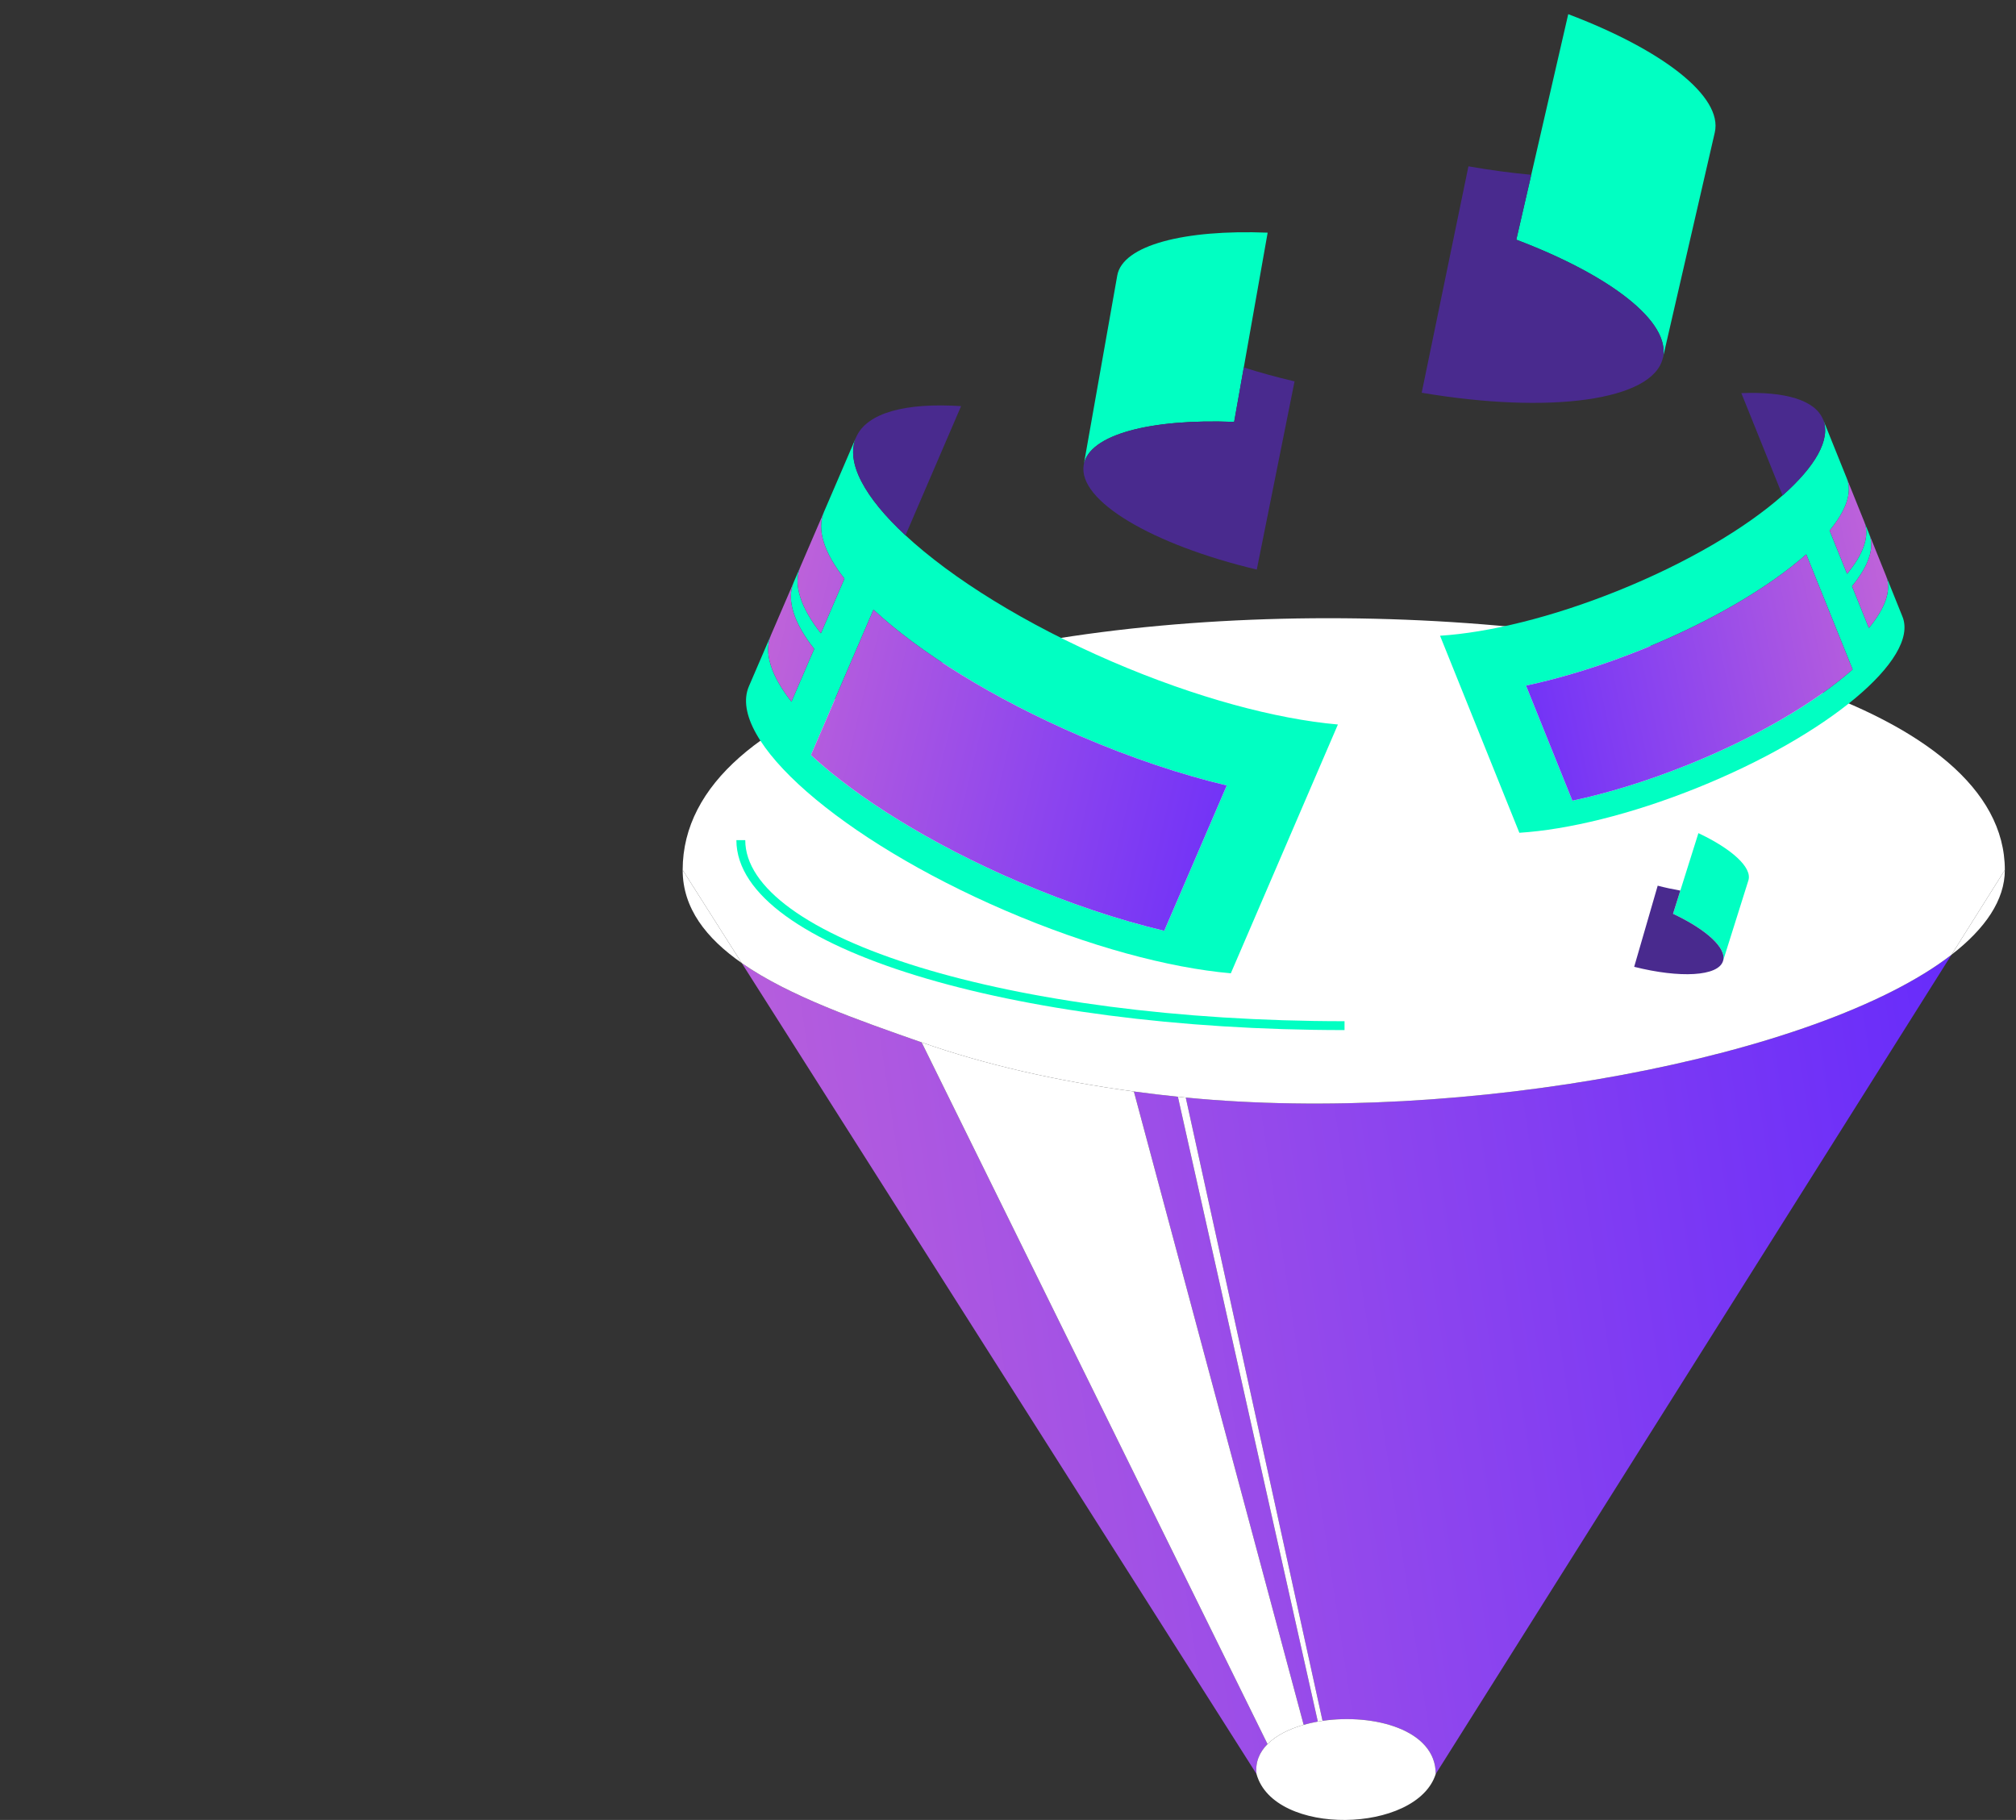
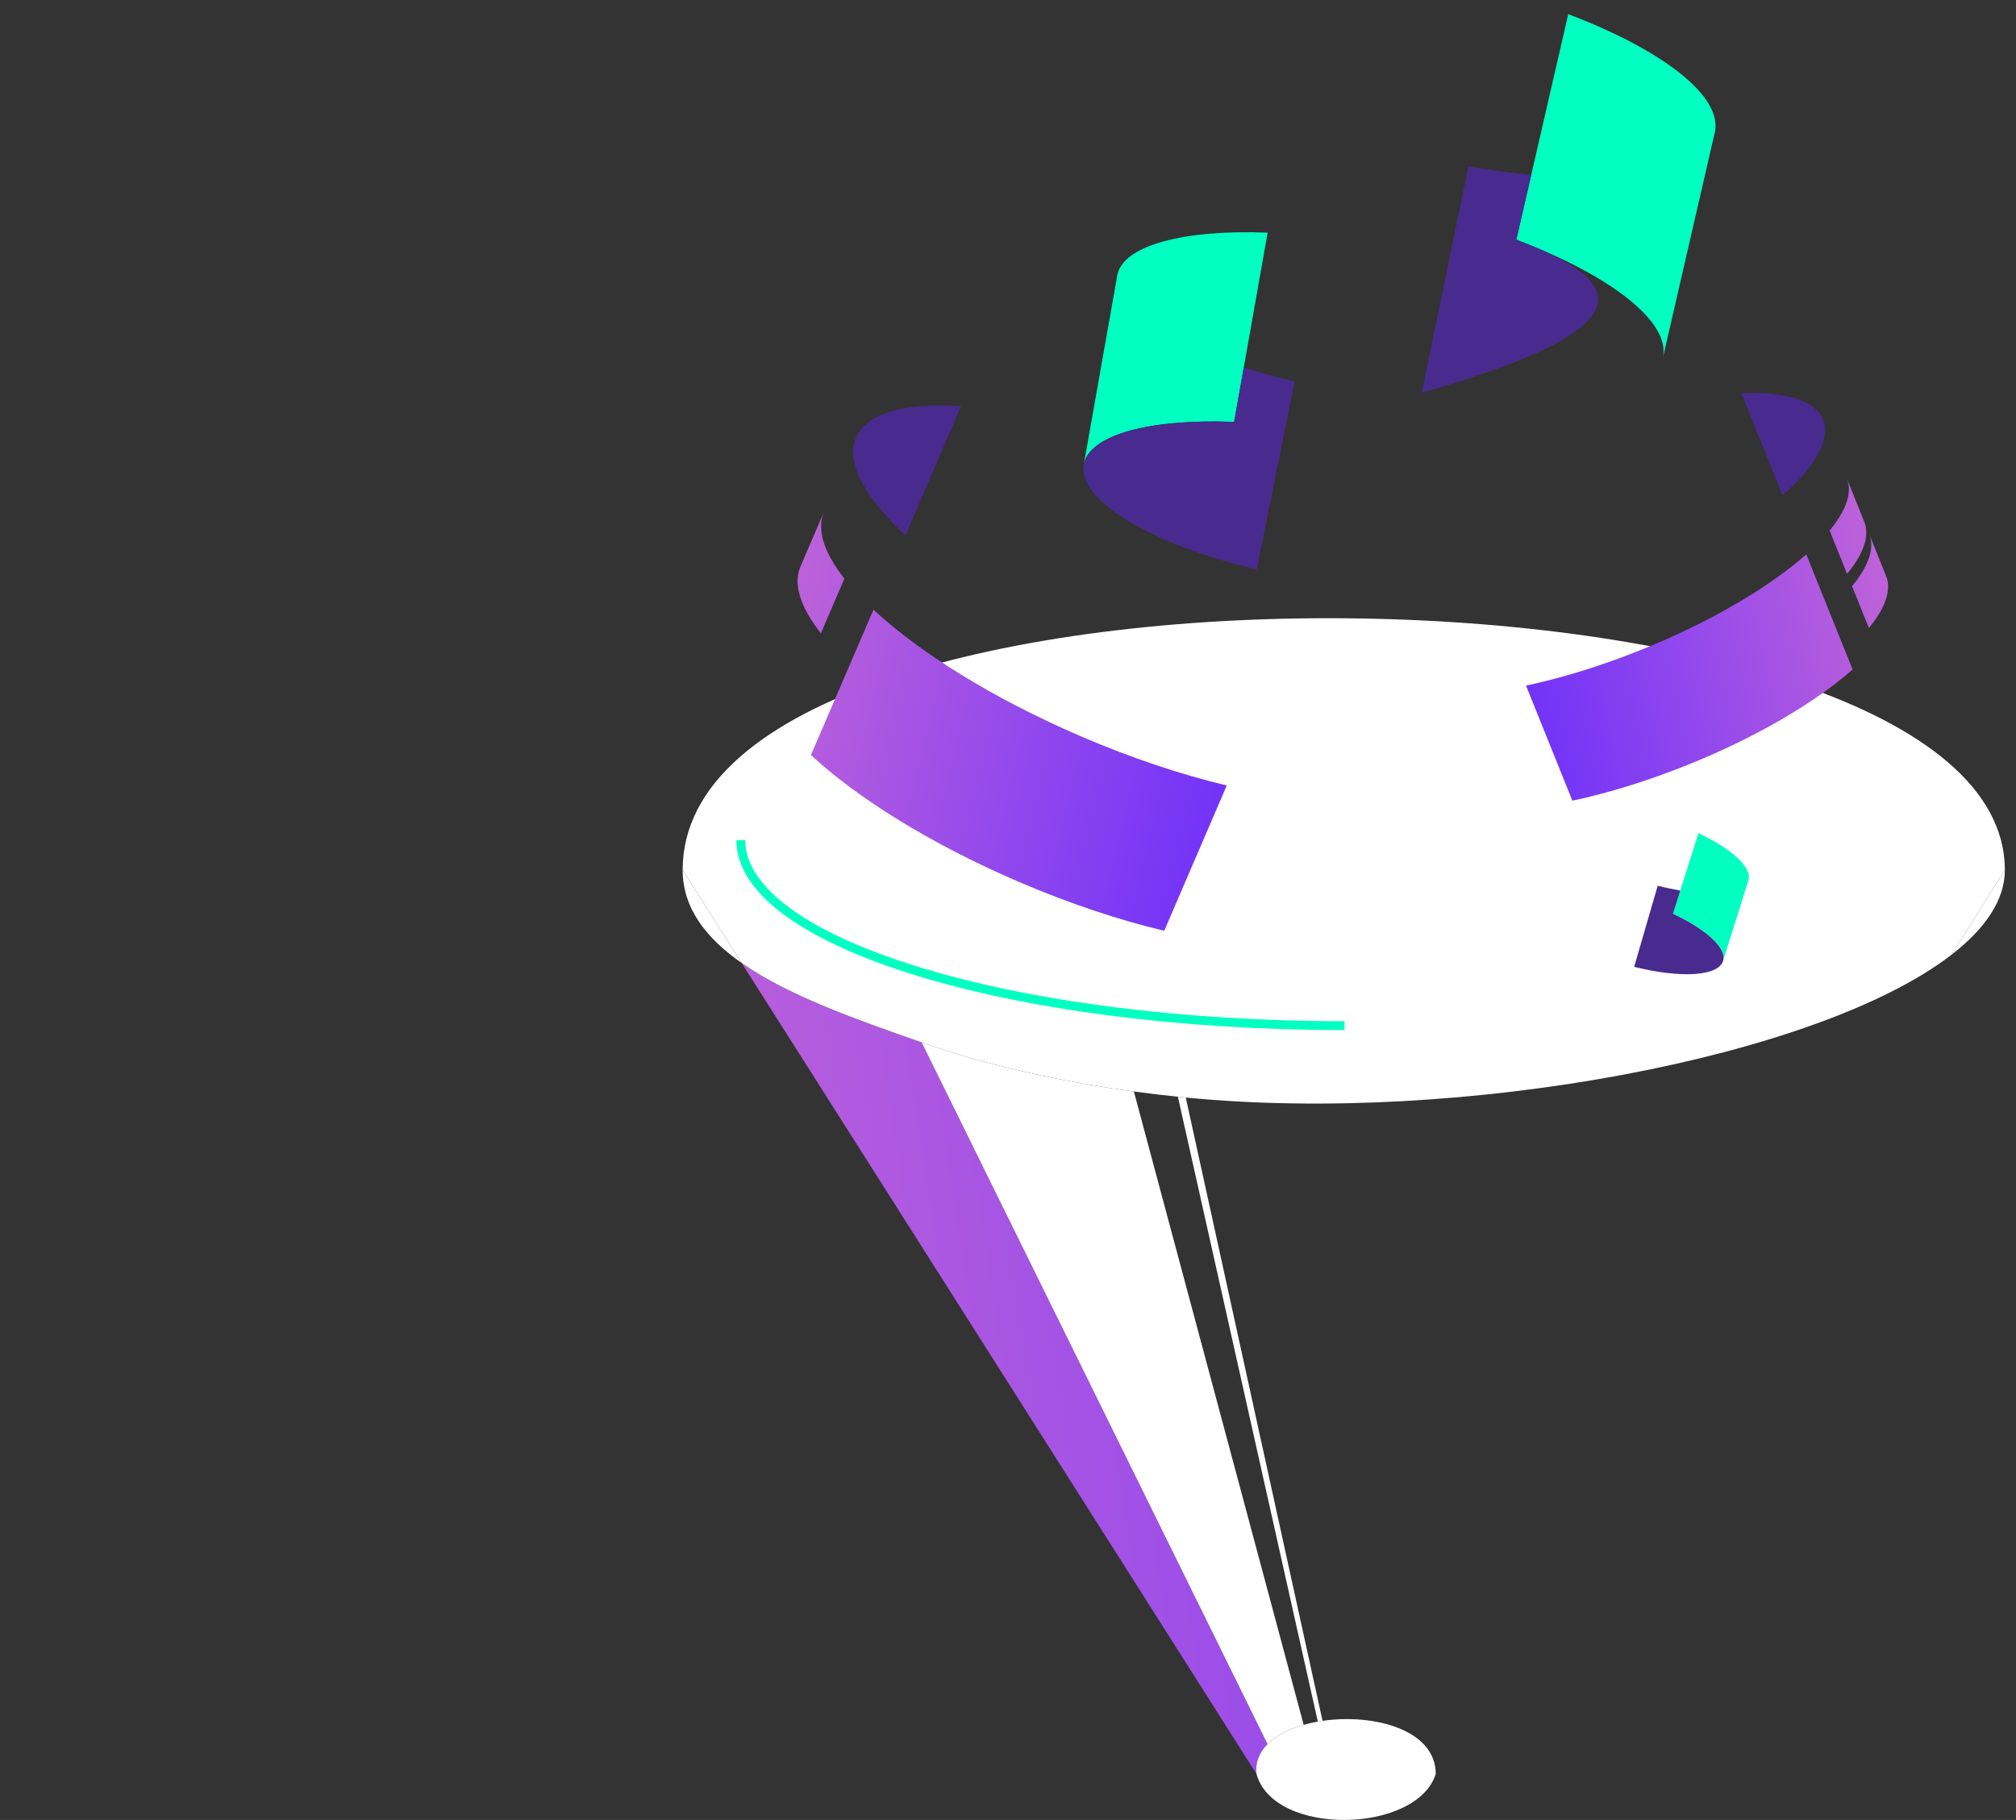
<svg xmlns="http://www.w3.org/2000/svg" width="144" height="130" viewBox="0 0 144 130" fill="none">
  <rect x="0" y="0" width="144" height="130" fill="#333333" stroke="none" />
-   <path d="M102.552 126.715L139.393 68.197C129.872 75.56 104.395 80.33 84.697 78.397L94.467 122.92C98.119 122.388 102.552 123.546 102.552 126.715Z" fill="url(#paint0_linear_259_473)" />
  <path d="M52.98 68.79L89.75 126.715C89.654 125.874 89.962 125.16 90.538 124.581L65.831 74.457C61.335 72.879 56.386 71.168 52.98 68.79Z" fill="url(#paint1_linear_259_473)" />
-   <path d="M80.991 77.965L93.119 123.205C93.444 123.113 93.782 123.036 94.13 122.974L84.135 78.34C83.079 78.231 82.03 78.106 80.991 77.965Z" fill="url(#paint2_linear_259_473)" />
  <path d="M65.831 74.457L90.538 124.581C91.15 123.967 92.064 123.505 93.119 123.205L80.991 77.965C75.575 77.231 70.421 76.069 65.831 74.457Z" fill="white" />
  <path d="M84.135 78.34L94.13 122.974C94.241 122.955 94.353 122.937 94.467 122.92L84.697 78.397C84.509 78.379 84.322 78.36 84.135 78.34Z" fill="white" />
  <path d="M89.75 126.715C90.985 131.207 101.204 130.982 102.552 126.715C102.552 123.546 98.119 122.388 94.467 122.92C94.353 122.937 94.241 122.955 94.13 122.974C93.782 123.036 93.444 123.113 93.119 123.205C92.064 123.505 91.15 123.967 90.538 124.581C89.962 125.16 89.654 125.874 89.75 126.715Z" fill="white" />
  <path d="M143.203 62.144C143.203 38.899 48.762 37.439 48.762 62.144L52.98 68.79C56.386 71.168 61.335 72.879 65.831 74.457C70.421 76.069 75.575 77.231 80.991 77.965C82.03 78.106 83.079 78.231 84.135 78.34C84.322 78.36 84.509 78.379 84.697 78.397C104.395 80.33 129.872 75.56 139.393 68.197L143.203 62.144Z" fill="white" />
  <path d="M48.762 62.144C48.762 64.877 50.443 67.019 52.98 68.79L48.762 62.144Z" fill="white" />
  <path d="M139.393 68.197C141.814 66.325 143.203 64.284 143.203 62.144L139.393 68.197Z" fill="white" />
  <path d="M123.072 68.65L124.885 62.889C125.176 61.967 123.686 60.629 121.315 59.511L120.024 63.614L119.502 65.272C121.873 66.389 123.362 67.728 123.072 68.65Z" fill="#01FFC2" />
  <path d="M118.407 63.265L116.727 69.06C120.003 69.884 122.728 69.743 123.072 68.65C123.362 67.728 121.873 66.389 119.502 65.272L120.024 63.614C119.506 63.525 118.964 63.409 118.407 63.265Z" fill="#492A8E" />
  <path d="M118.775 25.572L122.485 9.462C123.078 6.883 118.727 3.551 112.017 1.012L109.376 12.485L108.308 17.121C115.017 19.66 119.369 22.992 118.775 25.572Z" fill="#01FFC2" />
-   <path d="M104.888 11.88L101.55 28.053C110.666 29.598 118.072 28.627 118.775 25.572C119.369 22.992 115.017 19.66 108.308 17.121L109.376 12.485C107.943 12.354 106.439 12.153 104.888 11.88Z" fill="#492A8E" />
+   <path d="M104.888 11.88L101.55 28.053C119.369 22.992 115.017 19.66 108.308 17.121L109.376 12.485C107.943 12.354 106.439 12.153 104.888 11.88Z" fill="#492A8E" />
  <path d="M77.41 33.197L79.804 19.68C80.187 17.516 84.595 16.382 90.547 16.619L88.842 26.245L88.153 30.135C82.201 29.898 77.793 31.033 77.41 33.197Z" fill="#01FFC2" />
  <path d="M92.468 27.24L89.77 40.685C82.301 38.906 76.956 35.761 77.41 33.197C77.793 31.033 82.201 29.898 88.153 30.135L88.842 26.245C89.98 26.611 91.194 26.945 92.468 27.24Z" fill="#492A8E" />
-   <path fill-rule="evenodd" clip-rule="evenodd" d="M53.494 49.021C51.862 52.814 60.063 59.987 71.812 65.043C77.775 67.609 83.505 69.137 87.916 69.523L95.565 51.751C91.153 51.364 85.423 49.837 79.461 47.271C73.216 44.583 67.974 41.298 64.677 38.239C61.772 35.544 60.378 33.026 61.143 31.249L59.826 34.309L58.857 36.56C58.307 37.838 58.873 39.498 60.314 41.333L58.634 45.237C57.193 43.403 56.627 41.742 57.177 40.465L56.697 41.579C56.148 42.856 56.713 44.517 58.154 46.351L56.532 50.121C55.091 48.287 54.525 46.626 55.075 45.349L53.494 49.021ZM57.924 53.932C61.22 56.99 66.463 60.276 72.707 62.963C76.362 64.536 79.929 65.719 83.159 66.487L87.626 56.107C84.397 55.338 80.829 54.155 77.175 52.582C70.93 49.895 65.688 46.609 62.391 43.551L57.924 53.932Z" fill="#01FFC2" />
  <path d="M72.707 62.963C66.463 60.276 61.22 56.99 57.924 53.932L62.391 43.551C65.688 46.609 70.93 49.895 77.175 52.582C80.829 54.155 84.397 55.338 87.626 56.107L83.159 66.487C79.929 65.719 76.362 64.536 72.707 62.963Z" fill="url(#paint3_linear_259_473)" />
-   <path d="M56.697 41.579L55.075 45.349C54.525 46.626 55.091 48.287 56.532 50.121L58.154 46.351C56.713 44.517 56.148 42.856 56.697 41.579Z" fill="url(#paint4_linear_259_473)" />
  <path d="M58.857 36.56L57.177 40.465C56.627 41.742 57.193 43.403 58.634 45.237L60.314 41.333C58.873 39.498 58.307 37.838 58.857 36.56Z" fill="url(#paint5_linear_259_473)" />
  <path d="M68.649 29.01C64.695 28.753 61.907 29.472 61.143 31.249C60.378 33.026 61.772 35.544 64.677 38.239L68.649 29.01Z" fill="#492A8E" />
-   <path fill-rule="evenodd" clip-rule="evenodd" d="M135.892 44.051C137.101 47.054 130.539 52.526 121.235 56.272C116.513 58.173 111.992 59.265 108.526 59.486L102.86 45.411C106.325 45.19 110.846 44.099 115.568 42.197C120.513 40.206 124.684 37.727 127.325 35.391C129.653 33.332 130.792 31.383 130.225 29.976L131.201 32.399L131.919 34.183C132.326 35.194 131.852 36.486 130.688 37.897L131.933 40.989C133.097 39.578 133.571 38.286 133.164 37.275L133.519 38.157C133.926 39.169 133.452 40.46 132.289 41.871L133.491 44.857C134.654 43.446 135.129 42.154 134.721 41.143L135.892 44.051ZM132.329 47.819C129.688 50.155 125.517 52.634 120.571 54.625C117.677 55.79 114.859 56.651 112.312 57.194L109.002 48.973C111.549 48.43 114.367 47.569 117.261 46.404C122.207 44.413 126.378 41.934 129.019 39.598L132.329 47.819Z" fill="#01FFC2" />
  <path d="M120.571 54.625C125.517 52.634 129.688 50.155 132.329 47.819L129.019 39.598C126.378 41.934 122.207 44.413 117.261 46.404C114.367 47.569 111.549 48.43 109.002 48.973L112.312 57.194C114.859 56.651 117.677 55.79 120.571 54.625Z" fill="url(#paint6_linear_259_473)" />
  <path d="M133.519 38.157L134.721 41.143C135.129 42.154 134.654 43.446 133.491 44.857L132.289 41.871C133.452 40.46 133.926 39.169 133.519 38.157Z" fill="url(#paint7_linear_259_473)" />
  <path d="M131.919 34.183L133.164 37.275C133.571 38.286 133.097 39.578 131.933 40.989L130.688 37.897C131.852 36.486 132.326 35.194 131.919 34.183Z" fill="url(#paint8_linear_259_473)" />
  <path d="M124.382 28.082C127.487 27.954 129.659 28.569 130.225 29.976C130.792 31.383 129.653 33.332 127.325 35.391L124.382 28.082Z" fill="#492A8E" />
  <path d="M96.038 73.262C72.222 73.262 52.916 67.329 52.916 60.011" stroke="#01FFC2" stroke-width="0.634" />
  <defs>
    <linearGradient id="paint0_linear_259_473" x1="47.501" y1="123.349" x2="156.015" y2="106.872" gradientUnits="userSpaceOnUse">
      <stop offset="0.039" stop-color="#BF63D9" />
      <stop offset="0.515" stop-color="#8D45EE" />
      <stop offset="1" stop-color="#5E25FE" />
    </linearGradient>
    <linearGradient id="paint1_linear_259_473" x1="47.501" y1="123.349" x2="156.015" y2="106.872" gradientUnits="userSpaceOnUse">
      <stop offset="0.039" stop-color="#BF63D9" />
      <stop offset="0.515" stop-color="#8D45EE" />
      <stop offset="1" stop-color="#5E25FE" />
    </linearGradient>
    <linearGradient id="paint2_linear_259_473" x1="47.501" y1="123.349" x2="156.015" y2="106.872" gradientUnits="userSpaceOnUse">
      <stop offset="0.039" stop-color="#BF63D9" />
      <stop offset="0.515" stop-color="#8D45EE" />
      <stop offset="1" stop-color="#5E25FE" />
    </linearGradient>
    <linearGradient id="paint3_linear_259_473" x1="51.027" y1="53.412" x2="95.77" y2="64.168" gradientUnits="userSpaceOnUse">
      <stop offset="0.039" stop-color="#BF63D9" />
      <stop offset="0.515" stop-color="#8D45EE" />
      <stop offset="1" stop-color="#5E25FE" />
    </linearGradient>
    <linearGradient id="paint4_linear_259_473" x1="51.027" y1="53.412" x2="95.77" y2="64.168" gradientUnits="userSpaceOnUse">
      <stop offset="0.039" stop-color="#BF63D9" />
      <stop offset="0.515" stop-color="#8D45EE" />
      <stop offset="1" stop-color="#5E25FE" />
    </linearGradient>
    <linearGradient id="paint5_linear_259_473" x1="51.027" y1="53.412" x2="95.77" y2="64.168" gradientUnits="userSpaceOnUse">
      <stop offset="0.039" stop-color="#BF63D9" />
      <stop offset="0.515" stop-color="#8D45EE" />
      <stop offset="1" stop-color="#5E25FE" />
    </linearGradient>
    <linearGradient id="paint6_linear_259_473" x1="137.745" y1="47.539" x2="102.469" y2="55.142" gradientUnits="userSpaceOnUse">
      <stop offset="0.039" stop-color="#BF63D9" />
      <stop offset="0.515" stop-color="#8D45EE" />
      <stop offset="1" stop-color="#5E25FE" />
    </linearGradient>
    <linearGradient id="paint7_linear_259_473" x1="137.745" y1="47.539" x2="102.469" y2="55.142" gradientUnits="userSpaceOnUse">
      <stop offset="0.039" stop-color="#BF63D9" />
      <stop offset="0.515" stop-color="#8D45EE" />
      <stop offset="1" stop-color="#5E25FE" />
    </linearGradient>
    <linearGradient id="paint8_linear_259_473" x1="137.745" y1="47.539" x2="102.469" y2="55.142" gradientUnits="userSpaceOnUse">
      <stop offset="0.039" stop-color="#BF63D9" />
      <stop offset="0.515" stop-color="#8D45EE" />
      <stop offset="1" stop-color="#5E25FE" />
    </linearGradient>
  </defs>
</svg>